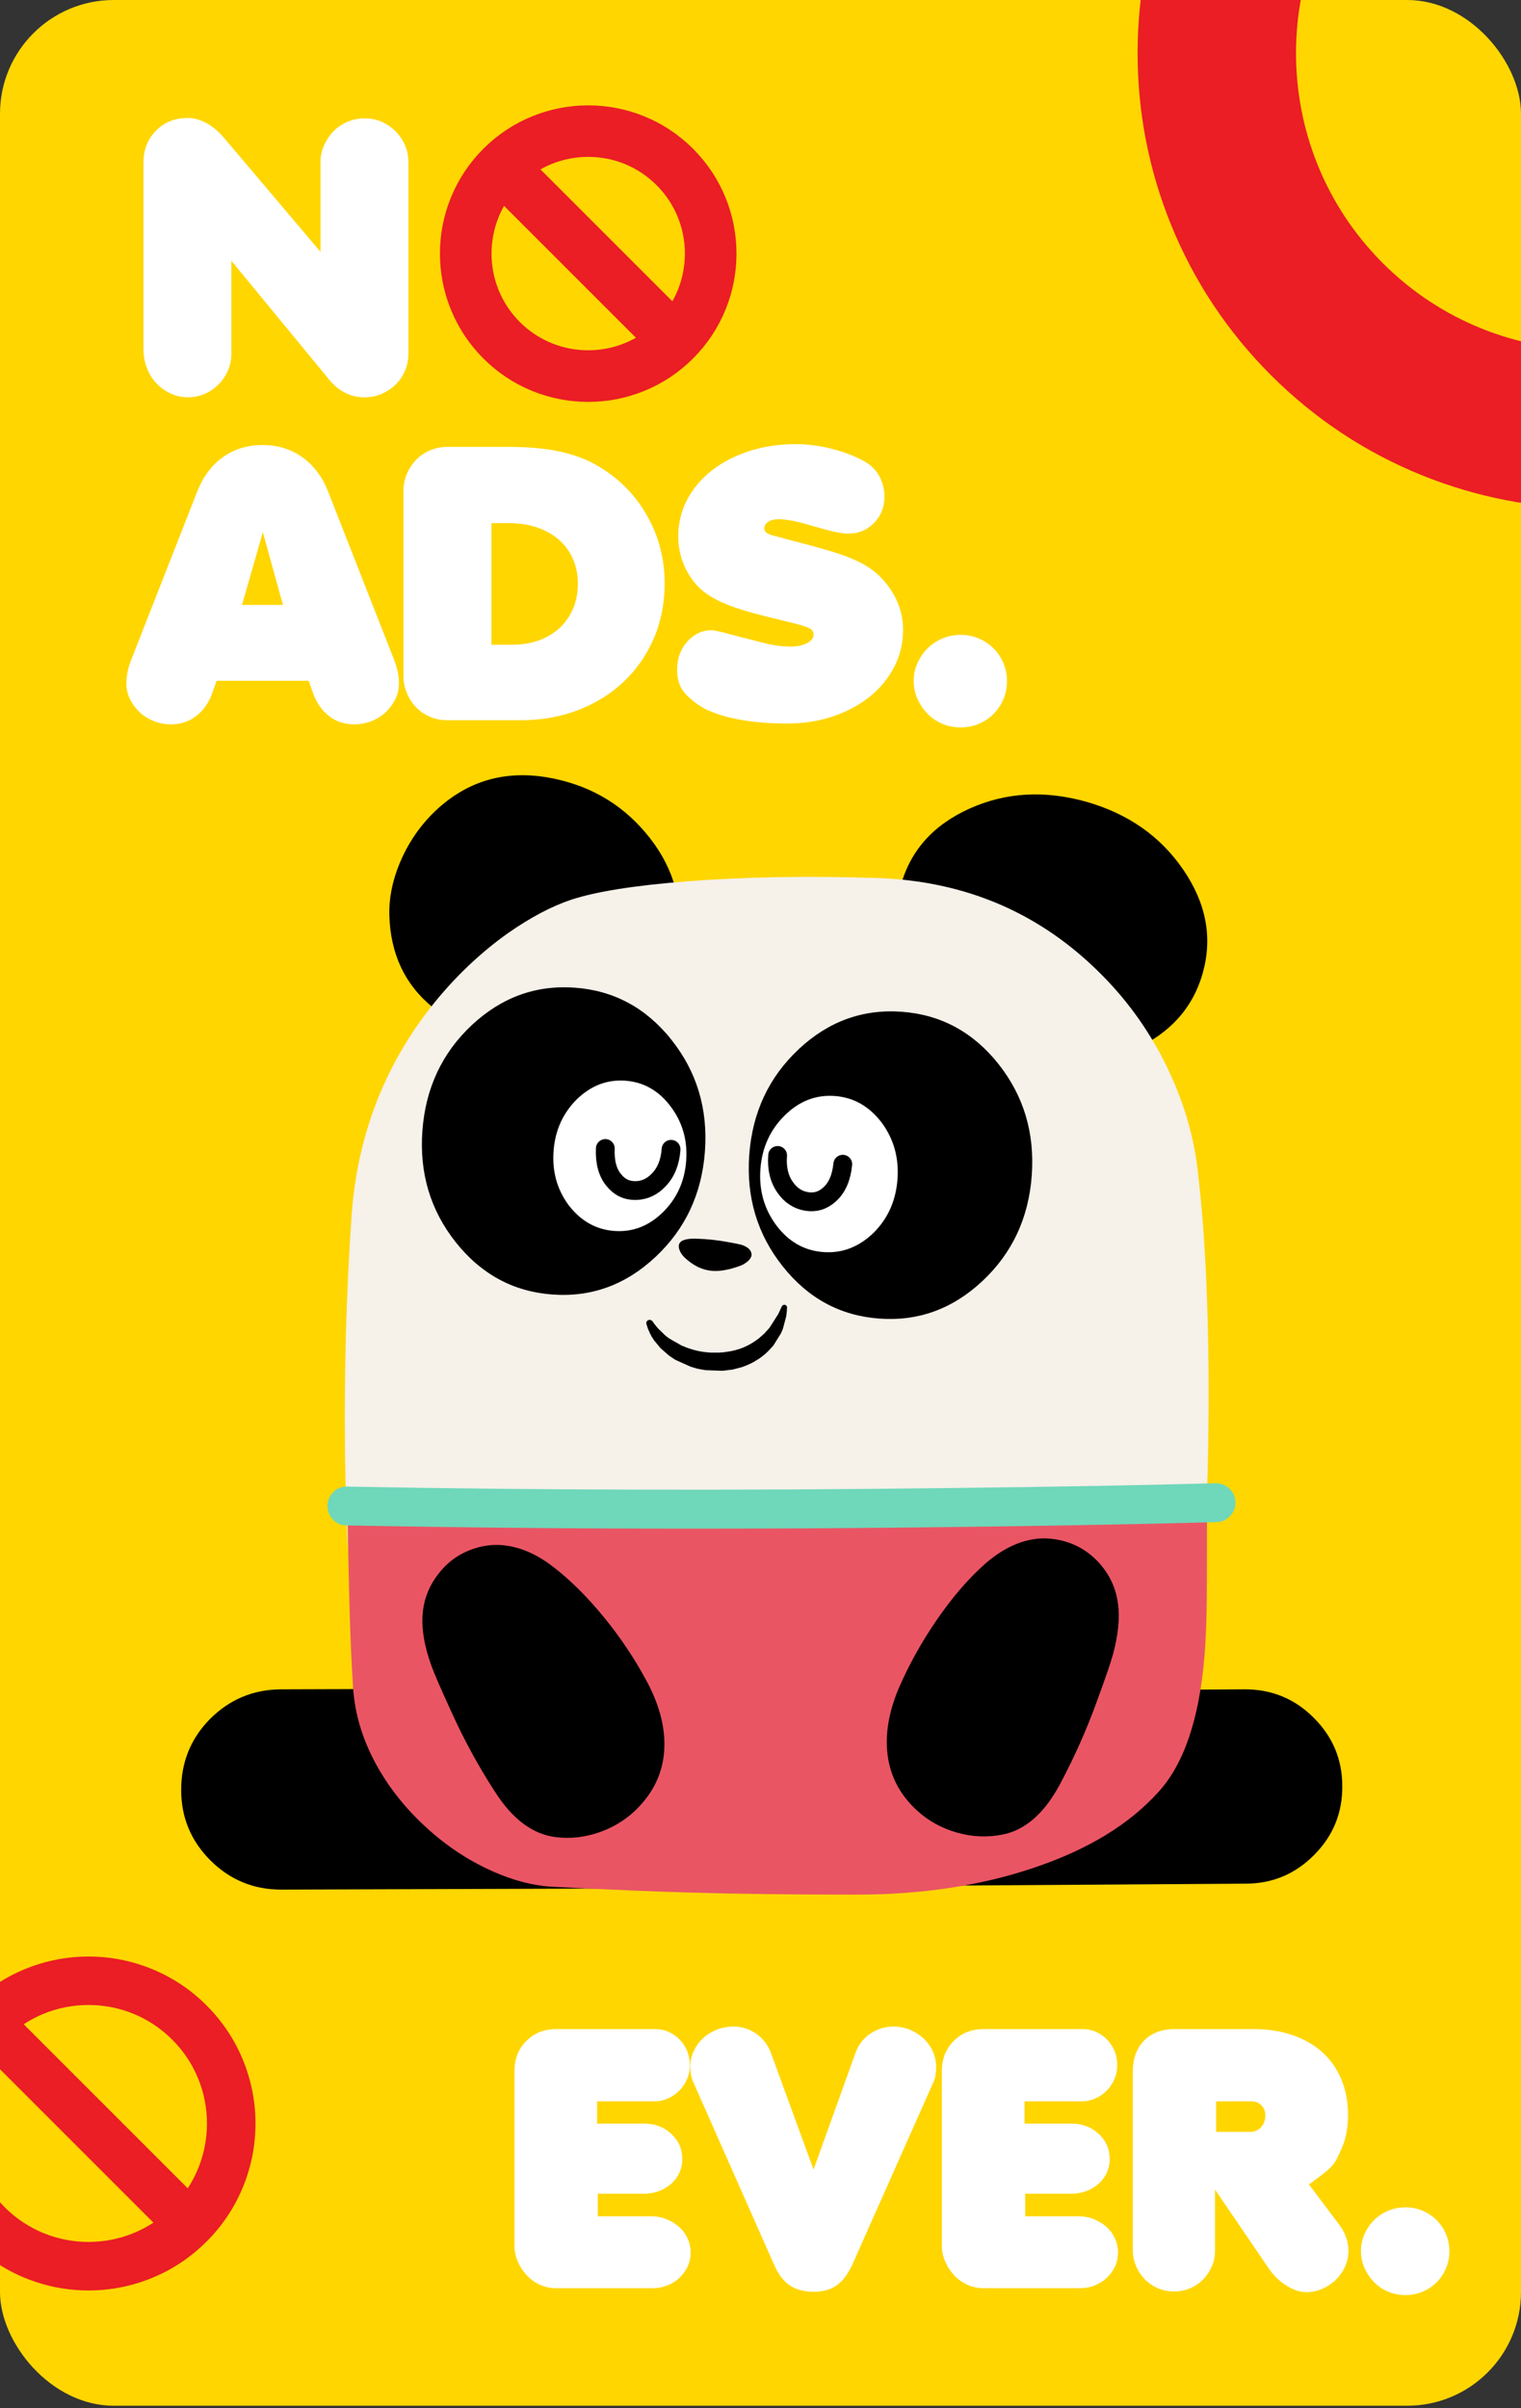
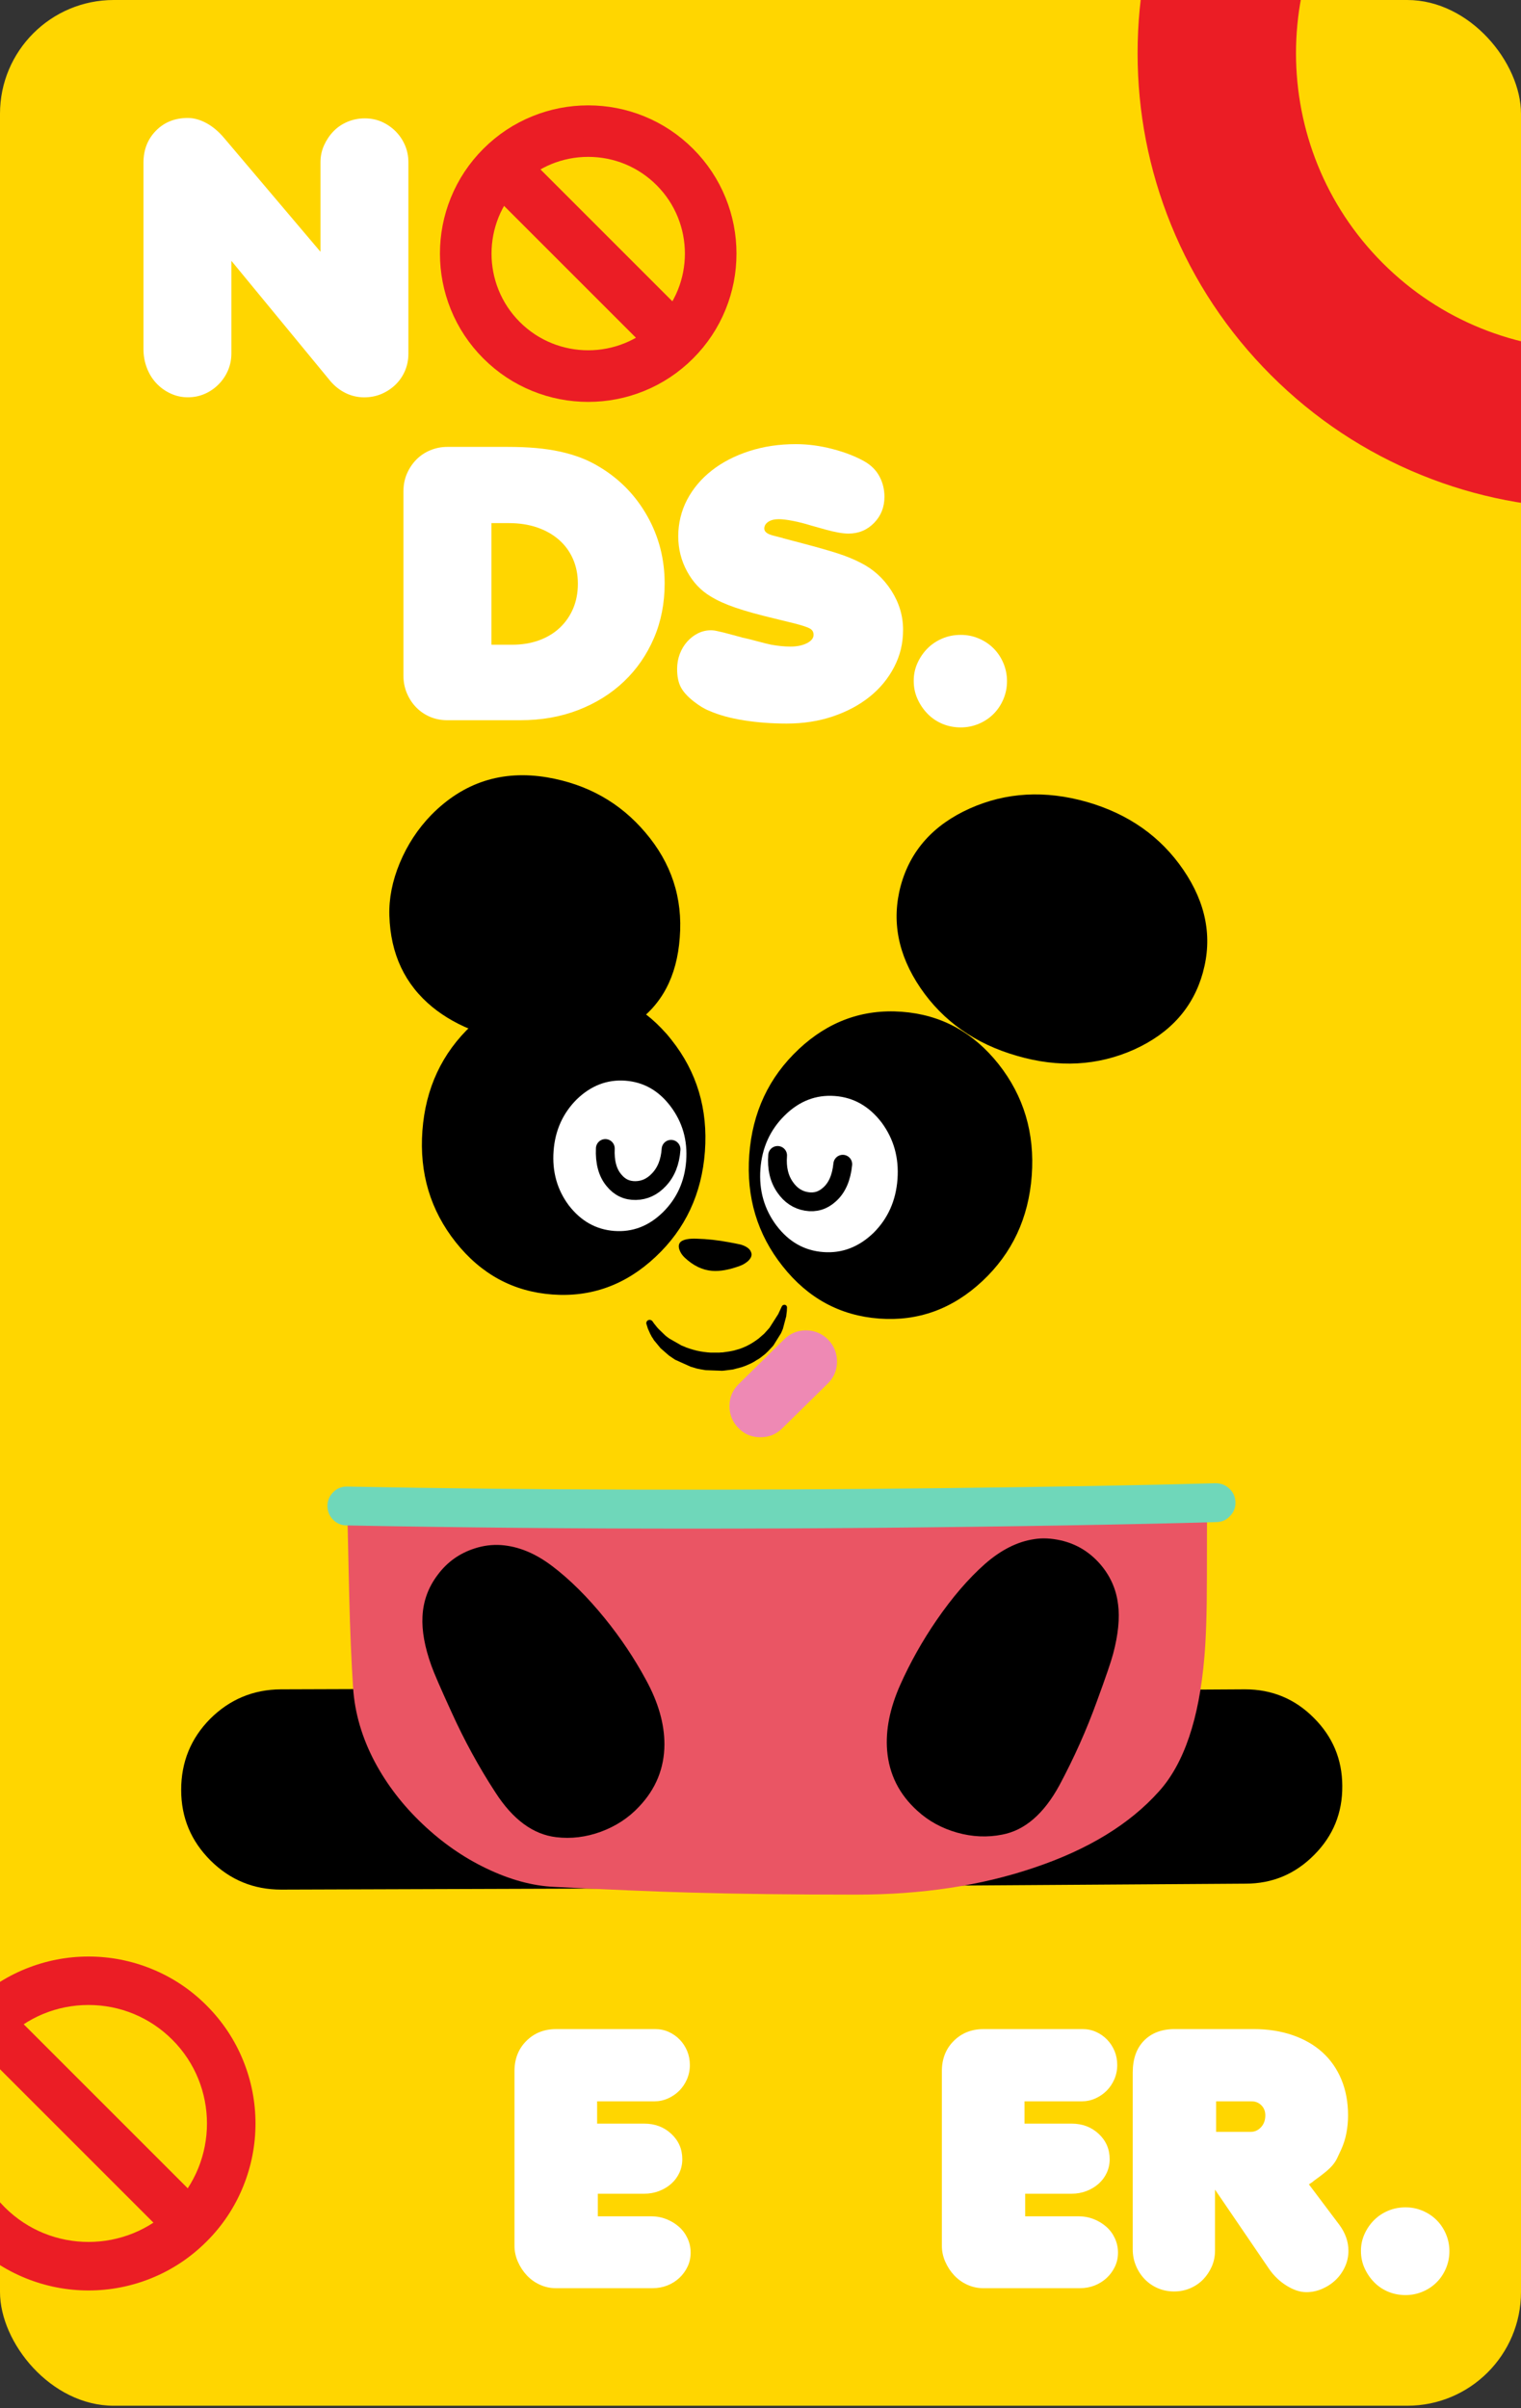
<svg xmlns="http://www.w3.org/2000/svg" width="516" height="817" viewBox="0 0 516 817" fill="none">
  <rect x="0" y="0" width="516" height="817" fill="#333333" stroke="none" />
  <g clip-path="url(#clip0_507_5715)">
    <rect width="516" height="816.166" rx="38.593" fill="#FFD600" />
    <path d="M30.03 775.05C22.943 775.05 16.025 773.694 9.474 771.04C2.698 768.301 -3.401 764.264 -8.597 759.04C-13.82 753.816 -17.858 747.746 -20.597 740.969C-23.251 734.418 -24.606 727.5 -24.606 720.413C-24.606 713.326 -23.251 706.408 -20.597 699.857C-17.858 693.081 -13.82 686.982 -8.597 681.786C-3.373 676.563 2.698 672.525 9.474 669.786C16.025 667.132 22.943 665.776 30.03 665.776C37.117 665.776 44.035 667.132 50.586 669.786C57.363 672.525 63.462 676.563 68.657 681.786C73.881 687.01 77.919 693.081 80.657 699.857C83.312 706.408 84.667 713.326 84.667 720.413C84.667 727.5 83.312 734.418 80.657 740.969C77.919 747.746 73.881 753.845 68.657 759.04C63.434 764.264 57.363 768.301 50.586 771.04C44.035 773.694 37.117 775.05 30.03 775.05ZM30.03 678.2C18.764 678.2 8.176 682.577 0.185 690.568C-16.277 707.029 -16.277 733.797 0.185 750.259C16.646 766.72 43.414 766.72 59.876 750.259C76.337 733.797 76.337 707.029 59.876 690.568C51.913 682.605 41.297 678.2 30.03 678.2Z" fill="#EB1D25" stroke="#EB1D25" stroke-width="4.017" stroke-miterlimit="10" />
    <path d="M3.173 684.722L-5.632 693.527L57.66 756.819L66.465 748.014L3.173 684.722Z" fill="#EB1D25" stroke="#EB1D25" stroke-width="4.017" stroke-miterlimit="10" />
    <g clip-path="url(#clip1_507_5715)">
      <path d="M540.381 162.06C521.687 162.06 503.452 158.507 486.198 151.513C468.321 144.264 452.291 133.626 438.549 119.883C424.807 106.141 414.168 90.112 406.919 72.234C399.926 54.98 396.373 36.745 396.373 18.051C396.373 -0.643 399.926 -18.877 406.919 -36.132C414.168 -54.009 424.807 -70.038 438.549 -83.781C452.291 -97.523 468.321 -108.161 486.198 -115.41C503.452 -122.404 521.687 -125.957 540.381 -125.957C559.075 -125.957 577.309 -122.404 594.564 -115.41C612.441 -108.161 628.47 -97.523 642.213 -83.781C655.955 -70.038 666.594 -54.009 673.843 -36.132C680.836 -18.877 684.389 -0.643 684.389 18.051C684.389 36.745 680.836 54.98 673.843 72.234C666.594 90.112 655.955 106.141 642.213 119.883C628.47 133.626 612.441 144.264 594.564 151.513C577.309 158.507 559.075 162.06 540.381 162.06ZM540.381 -93.153C510.681 -93.153 482.757 -81.585 461.745 -60.584C418.385 -17.223 418.385 53.326 461.745 96.676C505.106 140.037 575.656 140.037 619.006 96.676C662.367 53.316 662.367 -17.234 619.006 -60.584C598.005 -81.585 570.081 -93.153 540.371 -93.153H540.381Z" fill="#EB1D25" stroke="#EB1D25" stroke-width="20.889" stroke-miterlimit="10" />
    </g>
    <path d="M199.551 132.943C193.464 132.943 187.521 131.788 181.906 129.512C176.081 127.152 170.862 123.687 166.386 119.21C161.909 114.734 158.444 109.515 156.084 103.69C153.808 98.067 152.653 92.132 152.653 86.045C152.653 79.959 153.808 74.015 156.084 68.401C158.444 62.575 161.909 57.357 166.386 52.88C170.862 48.404 176.081 44.939 181.906 42.579C187.529 40.302 193.464 39.148 199.551 39.148C205.637 39.148 211.581 40.302 217.195 42.579C223.021 44.939 228.239 48.404 232.716 52.88C237.192 57.357 240.657 62.575 243.017 68.401C245.294 74.024 246.449 79.959 246.449 86.045C246.449 92.132 245.294 98.075 243.017 103.69C240.657 109.515 237.192 114.734 232.716 119.21C228.239 123.687 223.021 127.152 217.195 129.512C211.572 131.788 205.637 132.943 199.551 132.943ZM199.551 49.82C189.873 49.82 180.776 53.589 173.939 60.426C159.819 74.546 159.819 97.527 173.939 111.648C188.06 125.769 211.041 125.769 225.162 111.648C239.283 97.527 239.283 74.546 225.162 60.426C218.325 53.589 209.229 49.82 199.551 49.82Z" fill="#EB1D25" stroke="#EB1D25" stroke-width="6.803" stroke-miterlimit="10" />
    <path d="M176.497 55.429L168.944 62.981L223.274 117.311L230.826 109.758L176.497 55.429Z" fill="#EB1D25" stroke="#EB1D25" stroke-width="6.803" stroke-miterlimit="10" />
    <path d="M78.499 88.504V119.882C78.499 121.939 78.111 123.869 77.344 125.665C76.568 127.469 75.498 129.054 74.132 130.42C72.758 131.794 71.198 132.865 69.436 133.632C67.683 134.399 65.769 134.787 63.712 134.787C61.655 134.787 59.699 134.357 57.861 133.497C56.015 132.645 54.405 131.482 53.039 130.024C51.665 128.565 50.594 126.828 49.827 124.814C49.052 122.799 48.672 120.674 48.672 118.449V55.196C48.672 50.821 50.089 47.204 52.913 44.329C55.745 41.455 59.345 40.022 63.712 40.022C65.769 40.022 67.868 40.603 70.01 41.758C72.151 42.913 74.166 44.608 76.054 46.842L108.722 85.419V55.07C108.722 53.013 109.126 51.082 109.944 49.278C110.762 47.482 111.832 45.889 113.156 44.523C114.488 43.149 116.073 42.078 117.911 41.311C119.757 40.536 121.704 40.156 123.761 40.156C125.818 40.156 127.723 40.544 129.485 41.311C131.239 42.087 132.807 43.158 134.181 44.523C135.547 45.897 136.626 47.482 137.393 49.278C138.169 51.082 138.548 53.004 138.548 55.07V120.017C138.548 122.074 138.16 124.004 137.393 125.8C136.626 127.604 135.547 129.164 134.181 130.496C132.807 131.828 131.222 132.873 129.426 133.649C127.622 134.416 125.65 134.804 123.508 134.804C121.367 134.804 119.175 134.306 117.211 133.328C115.238 132.342 113.527 130.993 112.068 129.273L78.507 88.504H78.499Z" fill="white" />
-     <path d="M73.483 230.951L71.94 235.326C70.743 238.589 68.922 241.135 66.477 242.981C64.032 244.827 61.225 245.746 58.055 245.746C55.998 245.746 54.051 245.384 52.205 244.65C50.359 243.925 48.757 242.914 47.383 241.632C46.008 240.342 44.921 238.867 44.103 237.198C43.285 235.529 42.881 233.75 42.881 231.862C42.881 229.206 43.437 226.508 44.55 223.76L66.798 167.049C68.77 161.907 71.687 157.945 75.54 155.154C79.401 152.372 83.903 150.973 89.045 150.973C94.188 150.973 98.706 152.364 102.61 155.154C106.513 157.945 109.447 161.907 111.419 167.049L133.667 223.76C134.78 226.508 135.336 229.206 135.336 231.862C135.336 233.75 134.932 235.529 134.114 237.198C133.296 238.867 132.2 240.351 130.834 241.632C129.46 242.922 127.85 243.925 126.012 244.65C124.166 245.375 122.219 245.746 120.162 245.746C116.899 245.746 114.075 244.827 111.672 242.981C109.27 241.135 107.474 238.589 106.268 235.326L104.726 230.951H73.475H73.483ZM89.172 180.538L82.099 205.23H95.992L89.172 180.538Z" fill="white" />
    <path d="M136.879 166.527C136.879 164.47 137.267 162.539 138.034 160.735C138.81 158.939 139.855 157.346 141.187 155.98C142.519 154.606 144.104 153.535 145.942 152.768C147.788 151.993 149.735 151.613 151.792 151.613H172.109C175.709 151.613 178.972 151.74 181.88 152.001C184.797 152.262 187.52 152.667 190.049 153.223C192.578 153.78 194.956 154.488 197.19 155.348C199.415 156.208 201.565 157.278 203.622 158.56C210.391 162.674 215.728 168.204 219.631 175.151C223.534 182.097 225.482 189.685 225.482 197.913C225.482 204.682 224.259 210.904 221.815 216.56C219.37 222.217 215.981 227.107 211.656 231.221C207.323 235.335 202.18 238.547 196.22 240.865C190.26 243.183 183.726 244.338 176.611 244.338H151.666C149.609 244.338 147.678 243.951 145.874 243.183C144.079 242.408 142.51 241.337 141.179 239.971C139.847 238.597 138.801 236.996 138.026 235.149C137.25 233.303 136.871 231.356 136.871 229.299V166.543L136.879 166.527ZM166.714 177.452V218.735H173.661C177.007 218.735 180.042 218.247 182.791 217.26C185.53 216.274 187.891 214.858 189.864 213.02C191.836 211.173 193.354 208.99 194.433 206.461C195.503 203.932 196.043 201.125 196.043 198.039C196.043 194.954 195.487 192.146 194.374 189.617C193.261 187.088 191.676 184.921 189.619 183.126C187.562 181.322 185.092 179.931 182.226 178.944C179.351 177.958 176.156 177.469 172.64 177.469H166.722L166.714 177.452Z" fill="white" />
    <path d="M265.61 182.586L272.421 184.381C277.311 185.671 281.206 186.784 284.123 187.72C287.04 188.664 289.653 189.726 291.963 190.923C296.245 193.064 299.719 196.209 302.383 200.357C305.038 204.504 306.37 208.939 306.37 213.643C306.37 218.347 305.359 222.394 303.344 226.288C301.329 230.183 298.564 233.538 295.048 236.363C291.533 239.187 287.377 241.412 282.571 243.039C277.766 244.666 272.539 245.476 266.883 245.476C261.824 245.476 256.977 245.113 252.349 244.38C247.721 243.646 243.775 242.559 240.513 241.1C238.97 240.502 237.208 239.431 235.244 237.888C233.187 236.261 231.754 234.651 230.936 233.066C230.118 231.481 229.713 229.45 229.713 226.954C229.713 225.15 230.017 223.464 230.615 221.871C231.214 220.286 232.049 218.895 233.119 217.689C234.19 216.492 235.412 215.548 236.786 214.857C238.161 214.174 239.619 213.828 241.162 213.828C241.845 213.828 242.553 213.913 243.286 214.09C244.011 214.267 244.761 214.435 245.537 214.604L251.32 216.147C251.489 216.231 252.003 216.366 252.863 216.534C253.723 216.711 254.92 217.007 256.463 217.436C257.753 217.782 258.823 218.06 259.675 218.271C260.535 218.482 261.175 218.634 261.605 218.718C264.008 219.148 266.191 219.359 268.164 219.359C270.39 219.359 272.261 218.971 273.753 218.204C275.254 217.428 276.004 216.492 276.004 215.371C276.004 214.427 275.6 213.719 274.782 213.247C273.964 212.775 272.227 212.201 269.572 211.51L262.752 209.841C257.348 208.551 252.956 207.337 249.575 206.174C246.186 205.019 243.379 203.754 241.153 202.38C237.806 200.407 235.126 197.583 233.111 193.891C231.096 190.207 230.093 186.219 230.093 181.928C230.093 177.637 231.096 173.337 233.111 169.519C235.126 165.708 237.916 162.403 241.474 159.613C245.031 156.831 249.255 154.639 254.144 153.054C259.034 151.469 264.303 150.677 269.96 150.677C274.074 150.677 278.255 151.233 282.496 152.346C286.744 153.459 290.361 154.875 293.362 156.586C295.588 157.876 297.266 159.571 298.378 161.67C299.491 163.769 300.048 166.062 300.048 168.549C300.048 172.064 298.867 175.024 296.515 177.426C294.155 179.829 291.263 181.026 287.832 181.026C285.944 181.026 283.33 180.571 279.983 179.643L275.094 178.269C272.952 177.603 270.896 177.081 268.923 176.701C266.95 176.322 265.365 176.136 264.168 176.136C262.71 176.136 261.529 176.44 260.636 177.03C259.734 177.628 259.287 178.404 259.287 179.34C259.287 180.368 260.231 181.136 262.12 181.65L265.593 182.552L265.61 182.586Z" fill="white" />
    <path d="M309.979 230.952C309.979 228.811 310.409 226.796 311.269 224.907C312.129 223.019 313.267 221.375 314.675 219.959C316.091 218.543 317.76 217.43 319.691 216.612C321.621 215.794 323.695 215.39 325.929 215.39C328.163 215.39 330.111 215.794 332.041 216.612C333.972 217.43 335.641 218.543 337.057 219.959C338.473 221.375 339.586 223.044 340.404 224.975C341.213 226.905 341.626 228.946 341.626 231.087C341.626 233.228 341.222 235.268 340.404 237.199C339.586 239.129 338.473 240.799 337.057 242.215C335.641 243.631 333.972 244.744 332.041 245.562C330.111 246.371 328.07 246.784 325.929 246.784C323.788 246.784 321.621 246.38 319.691 245.562C317.76 244.744 316.091 243.614 314.675 242.156C313.258 240.697 312.12 239.028 311.269 237.14C310.409 235.251 309.979 233.194 309.979 230.969V230.952Z" fill="white" />
    <g clip-path="url(#clip2_507_5715)">
      <path d="M202.827 751.903H220.996C222.787 751.903 224.489 752.231 226.12 752.878C227.743 753.534 229.166 754.405 230.389 755.5C231.612 756.596 232.563 757.898 233.258 759.401C233.946 760.904 234.298 762.511 234.298 764.221C234.298 765.932 233.954 767.515 233.258 768.978C232.563 770.441 231.628 771.72 230.453 772.815C229.27 773.91 227.911 774.765 226.368 775.373C224.825 775.98 223.154 776.284 221.372 776.284H188.558C186.687 776.284 184.897 775.9 183.194 775.125C181.492 774.357 180.005 773.294 178.742 771.951C177.479 770.608 176.464 769.066 175.696 767.315C174.921 765.564 174.537 763.758 174.537 761.887V702.646C174.537 698.498 175.88 695.084 178.558 692.407C181.244 689.721 184.617 688.386 188.678 688.386H222.331C223.954 688.386 225.481 688.713 226.903 689.361C228.326 690.008 229.565 690.888 230.621 691.983C231.676 693.078 232.507 694.357 233.123 695.82C233.73 697.283 234.034 698.865 234.034 700.576C234.034 702.287 233.706 703.893 233.059 705.396C232.403 706.899 231.532 708.202 230.437 709.297C229.342 710.392 228.055 711.272 226.592 711.919C225.129 712.575 223.586 712.894 221.955 712.894H202.571V720.456H218.542C222.203 720.456 225.265 721.615 227.751 723.933C230.229 726.252 231.468 729.113 231.468 732.535C231.468 734.165 231.14 735.684 230.493 737.107C229.837 738.53 228.926 739.769 227.751 740.824C226.576 741.879 225.193 742.711 223.602 743.326C222.019 743.934 220.325 744.237 218.542 744.237H202.811V751.919L202.827 751.903Z" fill="white" />
-       <path d="M275.993 736.053L290.141 696.668C291.117 693.822 292.803 691.592 295.201 689.961C297.6 688.339 300.221 687.523 303.067 687.523C305.098 687.523 306.992 687.891 308.735 688.619C310.485 689.354 312.004 690.329 313.307 691.544C314.61 692.767 315.641 694.206 316.417 695.869C317.184 697.539 317.576 699.306 317.576 701.177C317.576 702.152 317.512 703.087 317.392 703.982C317.272 704.878 317.008 705.733 316.6 706.54L289.286 767.995C287.743 771.409 285.937 773.847 283.858 775.31C281.788 776.773 279.166 777.508 275.993 777.508C272.819 777.508 270.037 776.773 267.887 775.31C265.729 773.847 263.922 771.409 262.459 767.995L235.265 706.548C234.53 705.006 234.17 703.215 234.17 701.185C234.17 699.314 234.554 697.547 235.329 695.877C236.104 694.214 237.136 692.767 238.439 691.552C239.734 690.329 241.284 689.354 243.075 688.627C244.865 687.891 246.776 687.531 248.806 687.531C251.732 687.531 254.354 688.363 256.672 690.033C258.99 691.704 260.637 693.918 261.612 696.676L276.001 736.061L275.993 736.053Z" fill="white" />
      <path d="M347.816 751.903H365.985C367.776 751.903 369.479 752.231 371.109 752.878C372.732 753.534 374.155 754.405 375.378 755.5C376.601 756.596 377.552 757.898 378.24 759.401C378.927 760.904 379.279 762.511 379.279 764.221C379.279 765.932 378.935 767.515 378.24 768.978C377.544 770.441 376.609 771.72 375.434 772.815C374.251 773.91 372.892 774.765 371.349 775.373C369.806 775.98 368.136 776.284 366.353 776.284H333.547C331.677 776.284 329.886 775.9 328.183 775.125C326.473 774.357 324.994 773.294 323.731 771.951C322.468 770.608 321.453 769.066 320.685 767.315C319.91 765.564 319.526 763.758 319.526 761.887V702.646C319.526 698.498 320.869 695.084 323.547 692.407C326.233 689.721 329.606 688.386 333.667 688.386H367.32C368.943 688.386 370.47 688.713 371.893 689.361C373.316 690.008 374.555 690.888 375.61 691.983C376.665 693.078 377.496 694.357 378.112 695.82C378.719 697.283 379.023 698.865 379.023 700.576C379.023 702.287 378.695 703.893 378.048 705.396C377.392 706.899 376.521 708.202 375.426 709.297C374.331 710.392 373.044 711.272 371.581 711.919C370.118 712.575 368.575 712.894 366.945 712.894H347.56V720.456H363.531C367.192 720.456 370.254 721.615 372.74 723.933C375.218 726.252 376.457 729.113 376.457 732.535C376.457 734.165 376.129 735.684 375.482 737.107C374.826 738.53 373.915 739.769 372.74 740.824C371.557 741.879 370.182 742.711 368.591 743.326C367.009 743.934 365.322 744.237 363.531 744.237H347.8V751.919L347.816 751.903Z" fill="white" />
      <path d="M412.196 742.888V763.495C412.196 765.446 411.828 767.26 411.101 768.923C410.365 770.586 409.39 772.056 408.175 773.311C406.952 774.574 405.489 775.566 403.787 776.301C402.084 777.036 400.254 777.396 398.303 777.396C396.353 777.396 394.522 777.028 392.819 776.301C391.117 775.574 389.63 774.55 388.367 773.255C387.104 771.952 386.113 770.434 385.377 768.683C384.642 766.932 384.282 765.086 384.282 763.135V703.135C384.282 698.499 385.561 694.886 388.127 692.28C390.685 689.682 394.162 688.379 398.551 688.379H425.258C430.134 688.379 434.562 689.074 438.551 690.449C442.532 691.832 445.905 693.783 448.671 696.301C451.437 698.819 453.571 701.888 455.074 705.509C456.577 709.13 457.328 713.175 457.328 717.644C457.328 719.674 457.144 721.664 456.777 723.615C456.409 725.565 455.817 727.436 455.01 729.226C454.442 730.449 453.971 731.441 453.611 732.216C453.243 732.991 452.756 733.743 452.148 734.47C451.541 735.206 450.749 735.973 449.774 736.788C448.799 737.604 447.456 738.619 445.753 739.834C445.585 740.002 445.37 740.178 445.082 740.386C444.794 740.593 444.45 740.817 444.043 741.057L454.41 754.838C456.441 757.604 457.456 760.53 457.456 763.615C457.456 765.486 457.072 767.276 456.297 768.979C455.522 770.681 454.49 772.168 453.187 773.431C451.884 774.694 450.358 775.709 448.615 776.477C446.864 777.252 445.058 777.636 443.187 777.636C441.069 777.636 438.839 776.901 436.481 775.438C434.123 773.975 432.132 772.064 430.509 769.706L412.22 742.88L412.196 742.888ZM412.564 712.887V723.255H424.266C425.649 723.255 426.824 722.728 427.8 721.672C428.775 720.617 429.262 719.274 429.262 717.652C429.262 716.269 428.815 715.134 427.92 714.238C427.024 713.343 425.929 712.895 424.626 712.895H412.556L412.564 712.887Z" fill="white" />
      <path d="M461.701 763.616C461.701 761.585 462.109 759.675 462.924 757.884C463.74 756.094 464.811 754.535 466.154 753.192C467.497 751.849 469.079 750.794 470.91 750.018C472.74 749.243 474.707 748.859 476.825 748.859C478.943 748.859 480.79 749.243 482.621 750.018C484.451 750.794 486.034 751.849 487.377 753.192C488.72 754.535 489.775 756.118 490.55 757.948C491.326 759.779 491.709 761.713 491.709 763.744C491.709 765.774 491.326 767.708 490.55 769.539C489.775 771.369 488.72 772.952 487.377 774.295C486.034 775.638 484.451 776.693 482.621 777.469C480.79 778.236 478.856 778.628 476.825 778.628C474.795 778.628 472.74 778.244 470.91 777.469C469.079 776.693 467.497 775.622 466.154 774.239C464.811 772.856 463.732 771.274 462.924 769.483C462.109 767.692 461.701 765.742 461.701 763.632V763.616Z" fill="white" />
    </g>
    <path d="M283.957 461.976C283.957 459.069 282.953 456.566 280.937 454.468C278.899 452.43 276.404 451.381 273.474 451.321C270.597 451.321 268.109 452.34 266.011 454.386L250.621 469.529C248.523 471.597 247.474 474.085 247.474 476.992C247.474 479.899 248.478 482.417 250.494 484.455C252.509 486.553 254.997 487.602 257.957 487.602C260.916 487.602 263.352 486.583 265.42 484.537L280.81 469.394C282.878 467.379 283.927 464.906 283.957 461.969V461.976Z" fill="#EE89B4" />
    <path d="M408.098 329.86C411.373 317.976 409.162 306.4 401.474 295.13C393.757 283.809 382.84 276.121 368.716 272.06C354.539 268.036 341.299 268.778 328.996 274.285C316.663 279.822 308.863 288.529 305.596 300.413C302.381 312.326 304.607 323.91 312.264 335.18C319.982 346.479 330.899 354.152 345.023 358.205C359.14 362.319 372.38 361.6 384.743 356.07C397.046 350.503 404.831 341.766 408.106 329.86H408.098Z" fill="black" />
    <path d="M230.608 318.083C231.672 304.663 227.768 292.764 218.904 282.394C210.317 272.271 199.235 266.052 185.643 263.729C170.32 261.159 157.207 265.408 146.305 276.482C141.75 281.18 138.183 286.62 135.613 292.794C133.095 298.864 131.919 304.805 132.091 310.62C132.481 323.65 137.351 333.998 146.687 341.655C155.162 348.564 166.551 352.752 180.87 354.236C194.792 355.689 206.203 353.412 215.09 347.402C224.486 341.056 229.656 331.285 230.608 318.083Z" fill="black" />
-     <path d="M396.02 362.247C390.401 350.558 383.072 340.143 374.044 331.001C353.296 309.916 327.783 298.872 297.504 297.868C273.931 297.111 252.502 297.493 233.208 298.999C215.367 300.371 202.217 302.454 193.743 305.248C187.089 307.489 179.971 311.243 172.395 316.533C163.951 322.519 156.166 329.713 149.033 338.135C131.274 359.302 121.369 383.976 119.293 412.157C117.503 437.827 116.746 464.502 117.031 492.181C117.195 505.436 117.548 516.705 118.08 525.981L409.02 518.054C409.605 506.365 409.942 492.495 410.024 476.446C410.107 444.488 408.848 417.829 406.248 396.467C404.877 384.973 401.467 373.568 396.013 362.247H396.02Z" fill="#F6F1E9" />
    <path d="M445.638 582.723C439.231 576.317 431.476 573.117 422.358 573.117L315.157 573.747C306.046 573.829 298.283 577.118 291.877 583.6C285.5 590.089 282.331 597.874 282.353 606.962C282.406 616.021 285.65 623.754 292.086 630.153C298.545 636.559 306.308 639.759 315.367 639.759L422.567 639.047C431.656 639.047 439.411 635.788 445.848 629.276C452.277 622.817 455.454 615.017 455.371 605.876C455.341 596.847 452.097 589.129 445.638 582.723Z" fill="black" />
    <path d="M95.308 573.12C85.942 573.172 77.932 576.514 71.279 583.145C64.737 589.769 61.463 597.794 61.463 607.22C61.463 616.646 64.79 624.558 71.443 631.212C78.067 637.783 86.055 641.065 95.391 641.065L209.177 640.69C218.543 640.661 226.523 637.319 233.125 630.665C239.778 623.981 243.075 615.957 243.023 606.59C243.023 597.254 239.696 589.252 233.042 582.598C226.441 576.027 218.461 572.745 209.095 572.745L95.308 573.12Z" fill="black" />
    <path d="M409.44 535.917C409.44 521.403 409.47 513.573 409.522 512.427L117.825 512.682L118.454 540.862C118.761 553.36 119.211 563.955 119.795 572.654C120.357 581.151 122.8 589.513 127.138 597.733C131.274 605.481 136.699 612.524 143.413 618.871C150.014 625.135 157.185 630.125 164.925 633.841C172.95 637.7 180.622 639.798 187.95 640.135C206.743 641.087 222.051 641.731 233.874 642.061C250.284 642.533 269.106 642.773 290.326 642.773C312.692 642.773 332.855 639.723 350.801 633.631C369.143 627.48 383.275 618.841 393.203 607.714C401.7 598.288 406.832 583.092 408.593 562.127C409.155 555.586 409.432 546.849 409.432 535.917H409.44Z" fill="#EA5564" />
    <path d="M417.03 505.007C415.718 503.778 414.152 503.178 412.332 503.201C388.227 503.875 358.091 504.415 321.908 504.834C249.684 505.726 181.641 505.561 117.787 504.332C115.943 504.302 114.392 504.902 113.134 506.138C111.822 507.427 111.133 508.963 111.081 510.754C111.081 512.657 111.695 514.238 112.924 515.497C114.183 516.808 115.719 517.482 117.539 517.512C155.678 518.239 194.768 518.606 234.803 518.606C274.837 518.606 318.109 518.239 361.253 517.512C382.308 517.145 399.444 516.77 412.669 516.381C414.542 516.351 416.078 515.669 417.284 514.328C418.573 513.016 419.188 511.435 419.128 509.585C419.045 507.741 418.348 506.213 417.03 505.014V505.007Z" fill="#6FD7BA" />
    <path d="M187.321 531.306C181.641 526.975 175.857 524.593 169.96 524.173C166.97 523.978 164.003 524.353 161.066 525.304C155.895 526.953 151.7 529.942 148.485 534.281C145.301 538.477 143.577 543.19 143.33 548.412C143.075 553.253 144.087 558.813 146.35 565.107C147.219 567.564 149.482 572.794 153.146 580.789C157.454 590.32 162.414 599.409 168.034 608.048C173.961 617.272 180.839 622.352 188.669 623.274C193.727 623.888 198.792 623.274 203.85 621.43C208.968 619.527 213.276 616.702 216.768 612.956C222.5 606.947 225.377 599.881 225.407 591.774C225.407 584.813 223.324 577.53 219.158 569.924C215.217 562.626 210.564 555.666 205.191 549.042C199.317 541.804 193.367 535.884 187.328 531.299L187.321 531.306Z" fill="black" />
    <path d="M379.288 544.226C378.674 539.078 376.606 534.492 373.084 530.469C369.45 526.385 365.044 523.755 359.874 522.586C356.63 521.859 353.625 521.717 350.86 522.167C345.158 523.006 339.576 525.816 334.129 530.596C328.509 535.571 323.032 541.948 317.689 549.718C312.879 556.739 308.78 564.037 305.401 571.612C301.879 579.525 300.396 586.95 300.958 593.881C301.632 601.936 305.041 608.739 311.193 614.307C314.969 617.776 319.472 620.248 324.695 621.732C329.865 623.186 334.968 623.41 340.003 622.406C347.661 620.953 354.135 615.363 359.425 605.63C364.37 596.376 368.596 586.928 372.087 577.277C375.107 569.057 376.95 563.662 377.625 561.085C379.356 554.596 379.918 548.976 379.303 544.226H379.288Z" fill="black" />
    <path d="M254.87 425.001L254.668 424.492C254.173 423.517 253.057 422.768 251.333 422.244C250.944 422.139 249.595 421.869 247.28 421.434C243.563 420.738 239.907 420.333 236.302 420.236C233.912 420.146 232.196 420.438 231.155 421.112C230.308 421.712 230.076 422.641 230.458 423.885C230.81 424.919 231.41 425.833 232.249 426.627C235.179 429.399 238.311 430.905 241.645 431.153C244.215 431.355 247.294 430.808 250.884 429.512C251.94 429.137 252.884 428.59 253.716 427.871C254.78 426.889 255.17 425.938 254.877 425.001H254.87Z" fill="black" />
    <path d="M266.102 442.661C265.682 442.669 265.39 442.863 265.21 443.238L264.019 445.808L261.037 450.484L259.238 452.477L257.26 454.2L257.02 454.343L256.916 454.447H256.878L256.811 454.522L256.608 454.665C256.541 454.687 256.458 454.747 256.369 454.845L256.159 454.957L256.121 454.994C255.507 455.429 254.855 455.826 254.166 456.193C253.574 456.53 252.869 456.868 252.068 457.19C251.243 457.534 250.494 457.789 249.82 457.939L248.681 458.246C248.636 458.269 248.231 458.351 247.467 458.486L245.069 458.823L244.372 458.838L244.2 458.876H240.963L240.821 458.853H240.678L240.049 458.801C238.978 458.688 238.176 458.583 237.636 458.479C236.632 458.291 235.861 458.119 235.321 457.947C234.407 457.692 233.673 457.452 233.111 457.235L232.968 457.205L232.826 457.137L231.485 456.575H231.417L231.38 456.545H231.417L231.275 456.515L227.071 454.11L227.004 454.08L226.899 453.975L226.689 453.841L225.977 453.301L225.835 453.166L225.73 453.099L223.377 450.821L223.273 450.686L222.95 450.349L221.976 449.12L221.901 449.053L221.864 448.985L221.362 448.266C221.167 448.019 220.92 447.861 220.62 447.794C220.313 447.734 220.028 447.786 219.751 447.951C219.316 448.266 219.166 448.7 219.294 449.255H219.331L219.788 450.738L220.635 452.634L220.747 452.806L221.115 453.526L221.227 453.698L221.369 453.87L221.841 454.657L224.067 457.355L224.104 457.422L224.172 457.452L226.914 459.857L228.937 461.236C228.937 461.236 228.96 461.221 229.005 461.266H229.042L229.117 461.333L234.399 463.709L234.572 463.739L236.363 464.286C237.322 464.495 238.326 464.675 239.375 464.84L245.092 465.05L245.264 465.012H245.474L248.636 464.615L251.685 463.806C252.607 463.506 253.574 463.109 254.585 462.622L254.93 462.472L255.447 462.18L255.619 462.105L256.886 461.303L257.058 461.228L257.845 460.719L259.553 459.385L259.688 459.243L259.928 459.063L259.958 458.996L260.295 458.673L260.362 458.636L262.198 456.673L262.295 456.53L262.4 456.426L264.978 452.282L265.6 450.806L266.746 446.49V446.318L266.948 444.707L266.963 444.01L266.993 443.8V443.628C267.008 443.373 266.933 443.141 266.761 442.938C266.574 442.759 266.349 442.661 266.094 442.639L266.102 442.661Z" fill="black" />
    <path d="M227.813 352.794C219.219 341.959 208.302 336.055 195.054 335.081C181.814 334.107 170.133 338.348 160.025 347.804C149.932 357.282 144.365 369.218 143.301 383.597C142.237 397.976 146.013 410.586 154.6 421.421C163.217 432.278 174.142 438.198 187.389 439.172C200.629 440.146 212.295 435.897 222.388 426.411C232.496 416.955 238.078 405.034 239.142 390.655C240.199 376.269 236.422 363.651 227.813 352.794Z" fill="black" />
    <path d="M270.934 355.97C281.02 346.514 292.686 342.273 305.934 343.247C319.174 344.221 330.106 350.125 338.722 360.96C347.317 371.817 351.078 384.435 350.022 398.821C348.965 413.208 343.39 425.129 333.305 434.585C323.197 444.063 311.516 448.319 298.276 447.338C285.036 446.364 274.111 440.444 265.525 429.595C256.908 418.76 253.131 406.149 254.188 391.771C255.244 377.384 260.834 365.456 270.942 355.977L270.934 355.97Z" fill="black" />
    <path d="M224.816 411.343C229.619 406.622 232.279 400.778 232.788 393.817C233.298 386.856 231.529 380.682 227.468 375.309C223.444 369.982 218.334 367.09 212.145 366.633C205.994 366.183 200.501 368.288 195.661 372.964C190.933 377.692 188.31 383.536 187.801 390.497C187.284 397.503 189.022 403.67 193.008 408.99C197.114 414.28 202.24 417.15 208.391 417.607C214.58 418.064 220.058 415.973 224.816 411.335V411.343Z" fill="white" />
    <path d="M263.464 415.838C259.268 410.255 257.44 403.849 257.972 396.618C258.504 389.388 261.254 383.318 266.221 378.411C271.144 373.548 276.809 371.352 283.2 371.824C289.562 372.289 294.852 375.294 299.093 380.831C303.214 386.405 305.005 392.804 304.473 400.043C303.941 407.318 301.228 413.395 296.343 418.258C291.345 423.076 285.665 425.249 279.311 424.776C272.913 424.304 267.638 421.322 263.472 415.838H263.464Z" fill="white" />
    <path d="M205.357 389.634C205.147 394.249 206.121 397.853 208.294 400.431C210.22 402.806 212.685 403.968 215.69 403.908C218.694 403.848 221.317 402.619 223.55 400.221C225.992 397.651 227.356 394.212 227.656 389.904" stroke="black" stroke-width="6.376" stroke-linecap="round" stroke-linejoin="round" />
    <path d="M285.912 394.97C285.448 399.571 283.949 402.988 281.424 405.228C279.169 407.296 276.561 408.083 273.594 407.588C270.627 407.094 268.214 405.49 266.356 402.793C264.318 399.893 263.471 396.289 263.808 391.988" stroke="black" stroke-width="6.376" stroke-linecap="round" stroke-linejoin="round" />
    <path d="M197.661 345.825C190.685 350.216 187.973 354.045 189.532 357.311L229.161 360.226C229.521 353.992 226.734 349.736 220.799 347.451L197.661 345.817V345.825Z" fill="black" />
    <path d="M276.876 351.693C269.968 356.084 267.293 359.921 268.829 363.187L308.009 366.072C308.369 359.838 305.619 355.582 299.752 353.304L276.876 351.693Z" fill="black" />
  </g>
  <defs>
    <clipPath id="clip0_507_5715">
      <rect width="516" height="816.166" rx="38.593" fill="white" />
    </clipPath>
    <clipPath id="clip1_507_5715">
      <rect width="130.685" height="221.551" fill="white" transform="translate(385.928 -48.599)" />
    </clipPath>
    <clipPath id="clip2_507_5715">
      <rect width="317.164" height="91.088" fill="white" transform="translate(174.537 687.523)" />
    </clipPath>
  </defs>
</svg>